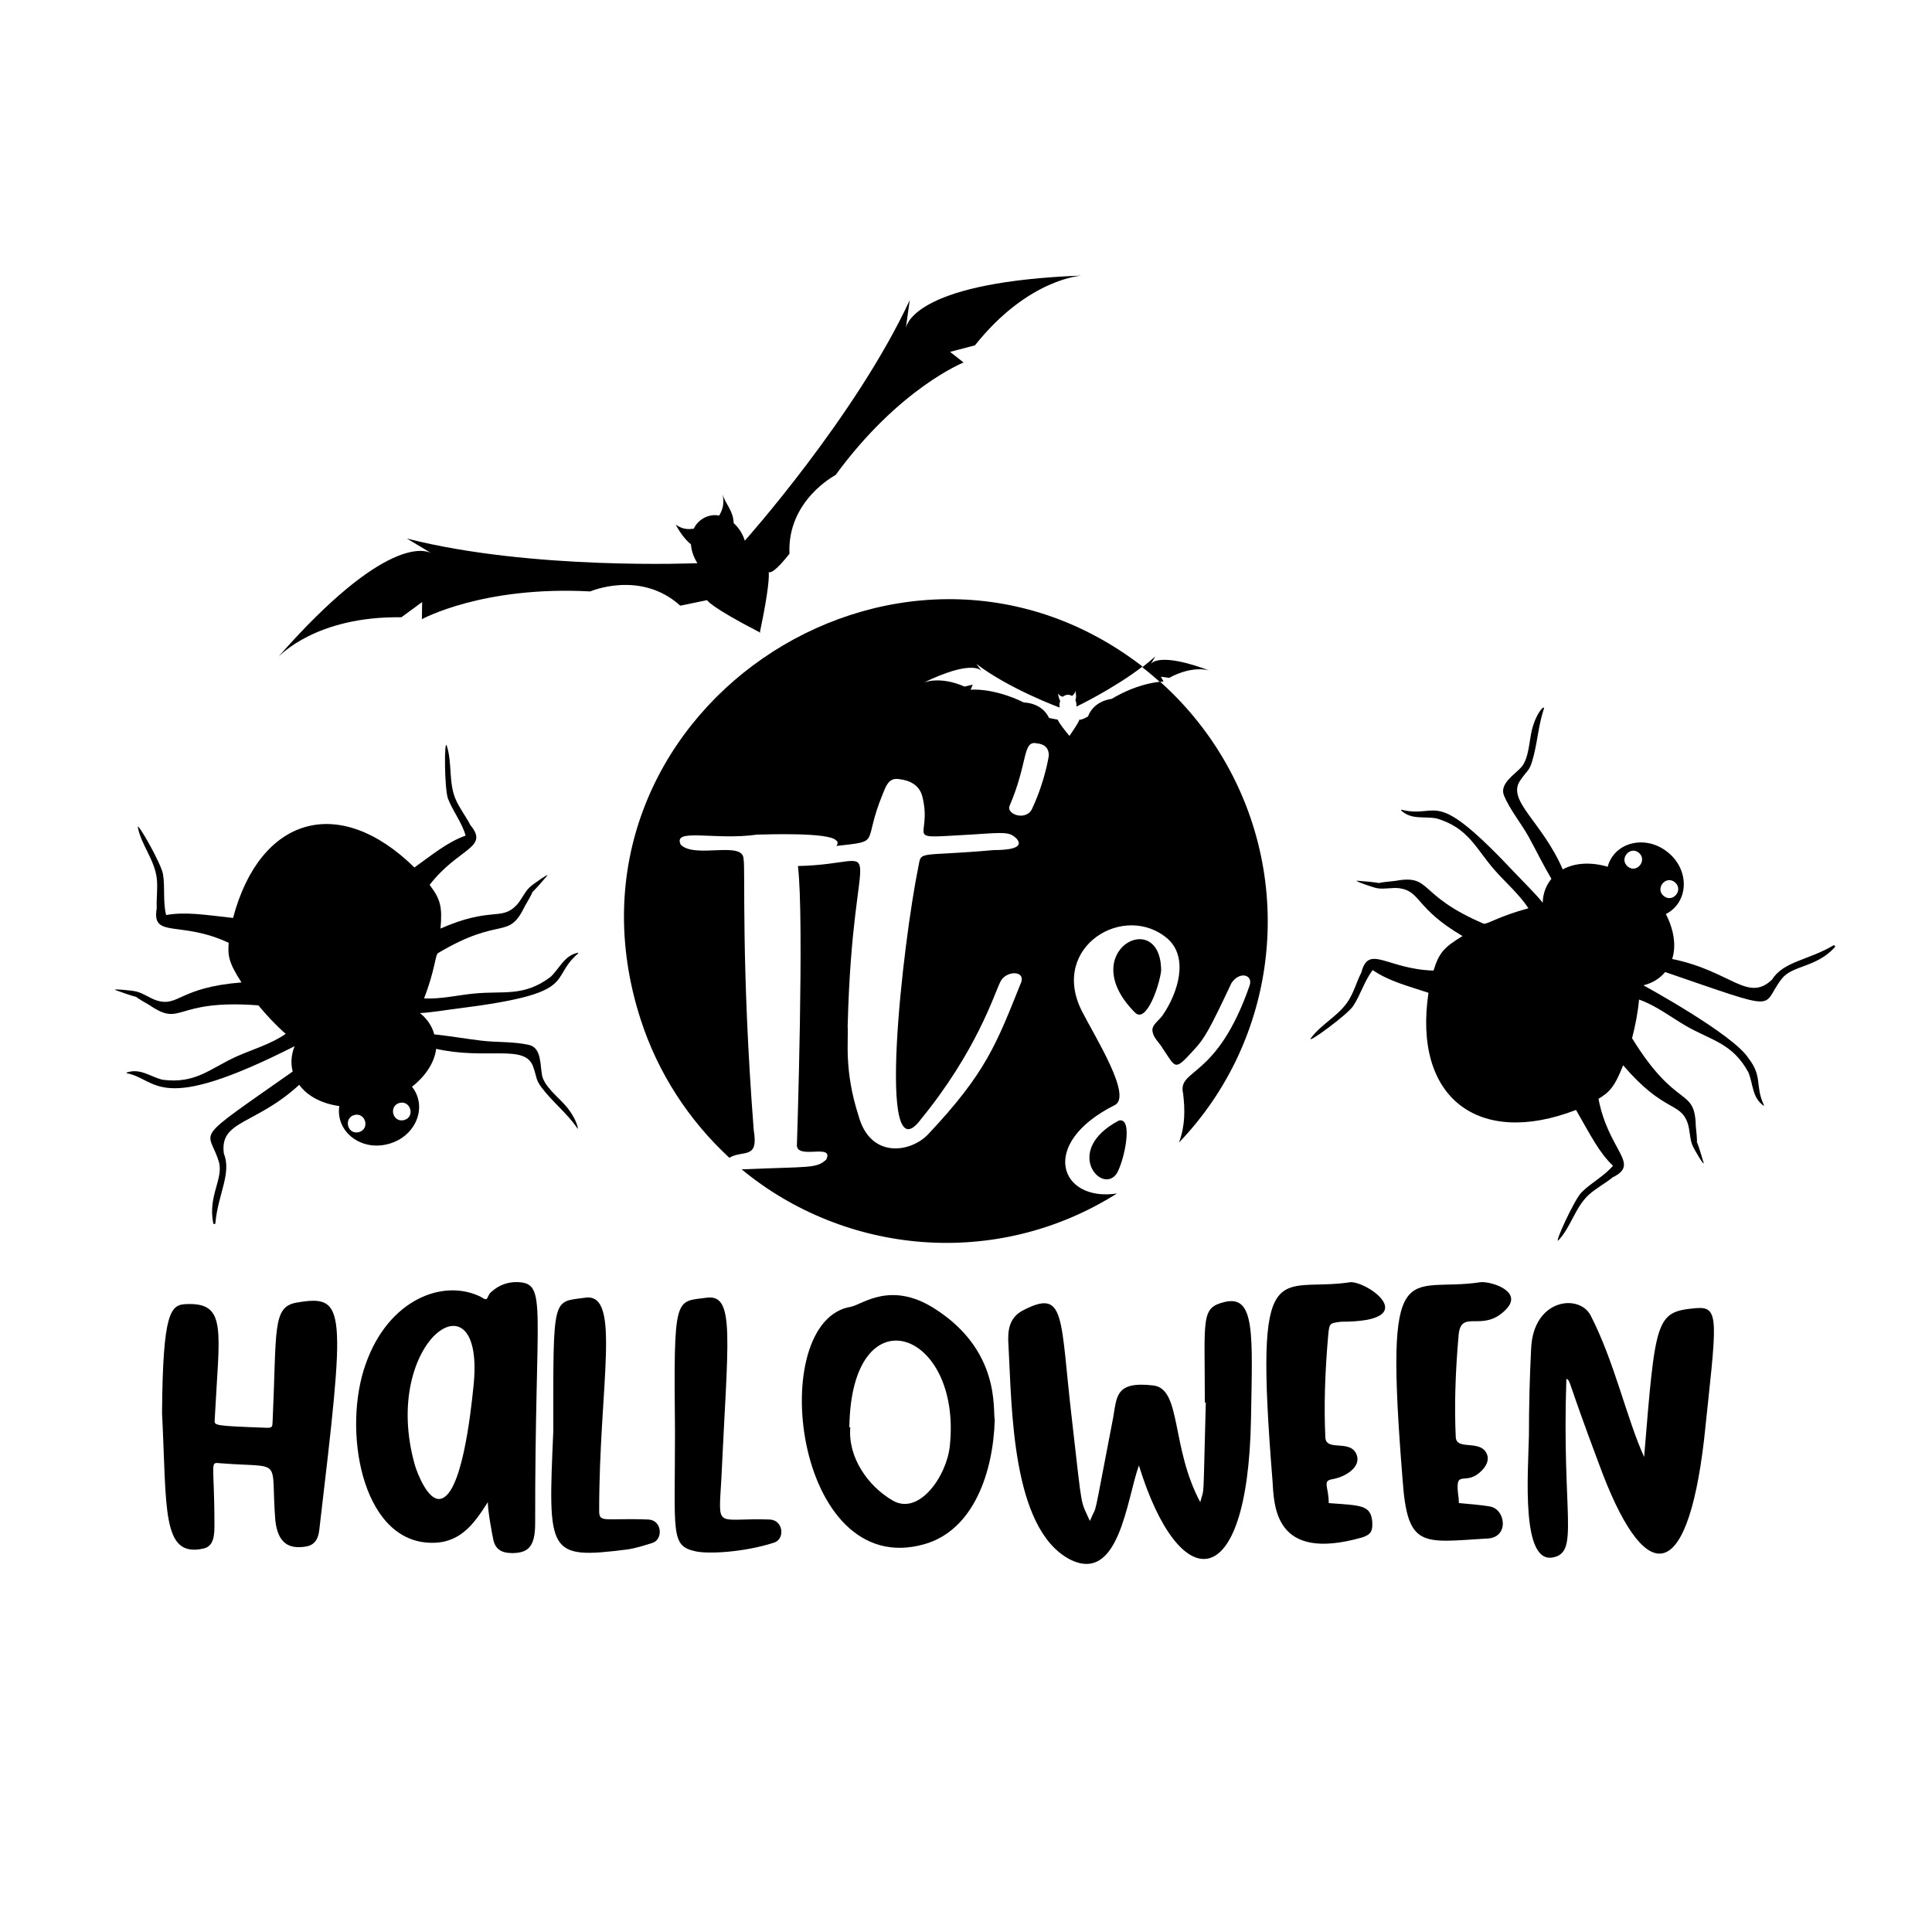
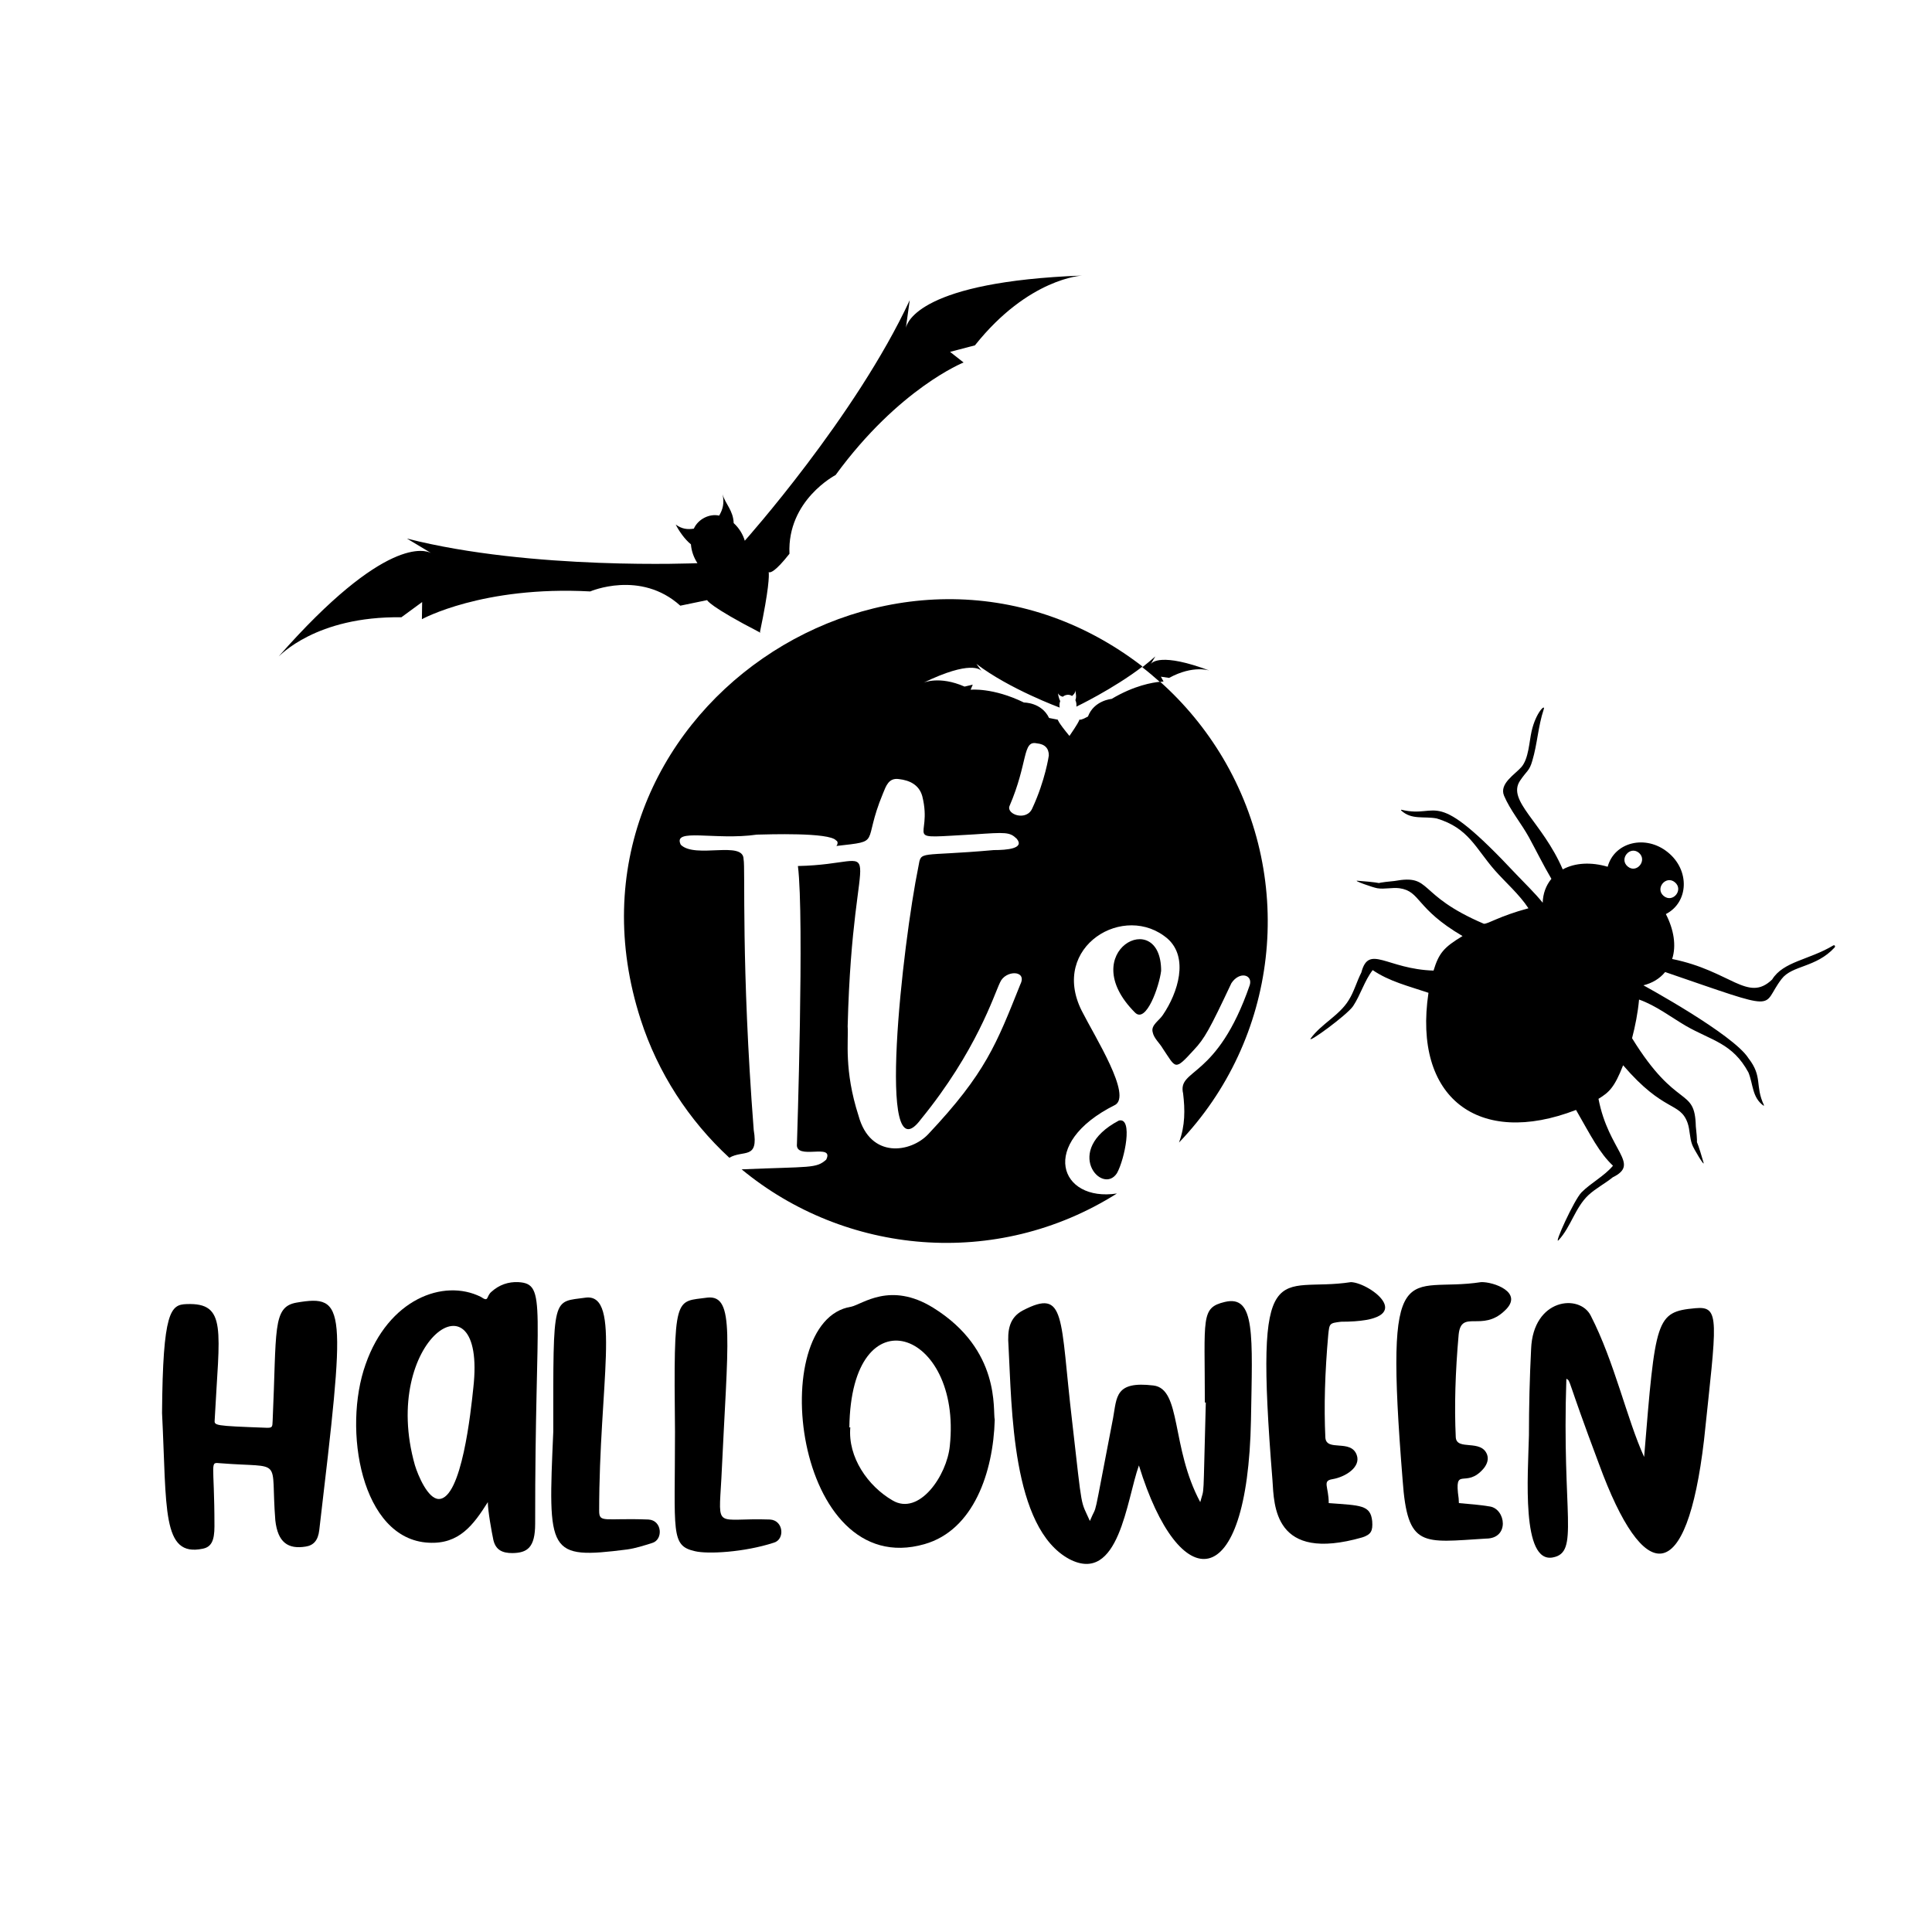
<svg xmlns="http://www.w3.org/2000/svg" version="1.1" id="Layer_1" x="0px" y="0px" viewBox="0 0 800 800" style="enable-background:new 0 0 800 800;" xml:space="preserve">
  <style type="text/css">
	.st0{fill:#040407;}
	.st1{fill:#231F20;}
</style>
  <g>
    <path d="M462.5,485.8c3.2-5.7,6.8-23.3,0.8-21.8C439.8,476.4,456.4,495.2,462.5,485.8z" />
    <path d="M506.4,313.9c-7-11.8-15.8-22.5-26-31.6c-3.1,0.3-10.7,1.5-20.1,7.1c0,0-7.3,0.6-9.8,7.3c-2.7,1.5-3.4,1.4-3.5,1.2   c-0.1,0.5-0.9,2.1-4.2,6.9l0,0.1c0,0,0,0,0-0.1c0,0,0,0,0,0l0-0.1c-4.8-5.8-4.8-6.7-4.8-6.7l-3.6-0.7c-3.1-6.5-10.4-6.4-10.4-6.4   c-12.9-6.3-22.1-5.3-22.1-5.3l0.9-2.1l-3.4,0.8c-10.5-4.6-17-1.6-17-1.6c19.4-9.4,23.6-5.5,24.1-4.8l-2.2-3   c13.6,10.4,34.5,18.1,34.5,18.1c-0.2-0.9-0.1-1.8,0.2-2.7c-0.5-1-0.8-2.3-0.9-3.2c0.5,0.9,1.2,1.2,2,1.4c1-0.9,2.7-1.1,3.8-0.3   c0.7-0.6,1.3-1.2,1.5-2.4c-0.1,1.4,0.5,2.5-0.1,4.1c0.4,0.9,0.5,1.8,0.4,2.7c0,0,15.1-7.2,27.4-16.6   c-101.6-78.4-248.4,20.6-207.8,146.2c7.1,22,19.9,41.7,36.7,57.2c5.8-3.4,12.2,1,10.1-11.5c-5.3-68.5-3.4-108.7-4.2-112.1   c0-7.9-20-0.1-26-6c-3.6-7.2,14.1-1.7,31.5-4.2c4.5-0.1,30-1,32.8,2.4c1.1,0.5,0.5,2,0.1,2.3c19.2-2.2,10.5-0.5,19.3-21.7   c1.3-3.2,2.4-6.6,6.6-6c4.5,0.5,8.4,2.4,9.7,7.1c4.6,18.4-9.9,17.5,21.5,15.8c13.1-0.9,14.7-1,17.6,1.8c3.4,4.1-4.1,4.7-9.5,4.7   c-31.3,2.8-30,0-31.2,6.8c-6.5,31.7-17.7,129.8,1,104.7c23.1-28.3,30.3-51.6,32.8-56.7c2.2-5.2,11.4-5.2,8.4,0.8   c-9.9,24.7-14.3,36.7-38.1,62c-7.2,7.7-24,10.4-28.9-7.6c-6.1-18.9-4.1-31.2-4.5-37c2.1-85.1,18.5-67.2-20.6-66.4   c2.7,21.4-0.4,114.9-0.4,115c-0.9,7.2,15.7-0.6,12.1,6.6c-4.2,3.7-6.4,2.8-35,4c42.7,35.3,105.3,41.6,155.4,10   c-23.7,3.6-32.7-20.7-0.9-36.6c7.4-3.7-8.2-28.2-13.7-39.1c-13.3-26.6,17.9-45.2,35.7-29.7c8.6,7.8,4.3,22.1-2.1,31.5   c-1.6,2.4-5,4.2-4.2,7.1c0.5,2.6,2.9,4.5,4.2,6.8c5.5,8.1,4.7,9.5,12.9,0.5c4.4-4.7,6.4-8.3,15.5-27.6c3.4-5.1,8.9-3.5,7.6,0.8   c-13.6,39.4-30,34.4-27.6,44.9c0.8,6.7,0.9,13.2-1.7,20.3C529.2,430.3,536.8,365.3,506.4,313.9z M427.5,334.6   c-2.3,5.6-10.8,2.7-9.5-0.8c7.8-18.1,5.3-27.3,11.3-26c3.4,0.3,5,2.1,5,5C434.3,312.9,432.8,323.2,427.5,334.6z" />
    <path d="M480.8,402c0-26.9-36.1-8-10.8,17.3C474.6,423.9,480,408.5,480.8,402z" />
    <path d="M166.2,255.6l8.6-6.3l-0.1,7.1c0,0,25.1-13.9,69.7-11.5c0,0,20.8-9,37.3,5.9l11.1-2.3c0,0,0.8,2.5,21.7,13.3l0.1,0.2   c0,0,0-0.1,0-0.1c0.1,0,0.1,0.1,0.2,0.1l-0.1-0.4c3.7-17.6,3.8-23.2,3.6-24.7c0.6,0.4,2.7-0.1,8.6-7.6c-1-22.2,19.1-32.6,19.1-32.6   c26.3-36,53-46.6,53-46.6l-5.6-4.4l10.3-2.7c22.2-27.9,44.4-28.9,44.4-28.9c-66.8,2.5-72.5,19.2-73,21.7l1.6-11.5   c-22.4,48.2-68.3,99.6-68.3,99.6c-0.8-2.7-2.4-5.3-4.6-7.3c-0.2-5.3-3.4-7.8-4.6-11.9c0.8,3.7,0.1,6.2-1.4,8.8   c-4-0.9-8.7,1.4-10.5,5.4c-2.6,0.4-4.9,0.2-7.5-1.7c1.3,2.6,3.7,6.1,6.3,8.2c0.2,2.8,1.2,5.5,2.7,7.8c0,0-68.8,3-120.3-10.2l10,6   c-2.3-1.2-18.9-7.4-63.1,42.8C115.8,271.7,130.6,255.1,166.2,255.6z" />
    <path d="M481.8,282.2l-1.1-2l3.4,0.5c10.1-5.5,16.8-3,16.8-3c-20.2-7.6-24-3.4-24.4-2.7l1.9-3.2c-1.7,1.5-3.5,3-5.4,4.5   c2.5,1.9,4.9,4,7.3,6.1C481.3,282.2,481.8,282.2,481.8,282.2z" />
    <path d="M122.7,539.4c-10,1.8-8.1,11.3-9.8,48.8c-0.1,2.8-0.1,3.1-2.8,3c-21.6-0.8-21.4-0.9-21.2-3.3c1.9-37,5.3-48.6-11.7-47.9   c-6.5,0.2-9.8,2.9-10.1,45.1c2,39.8-0.2,59.7,16.8,56.2c3.6-0.7,4.9-3.3,4.9-9.3c0-27.2-2.2-26.5,2.5-26.1   c26.6,2.1,20.6-3,22.7,23.6c1,9.2,5.3,12.1,12.6,10.9c3.2-0.5,5.1-2.5,5.6-6.8C143.1,541,143.6,535.8,122.7,539.4z" />
    <path d="M214.6,530.9h0.1c-4.2-0.2-8,1.1-11.2,4c-2.3,1.9-0.9,4.5-4.4,2.1c-15.5-7.7-38.3,1-47.7,27.9   c-9.6,26.8-1.9,72.5,26.1,73.9c12.6,0.7,18.5-7.3,24.5-16.8c0,3.6,1.6,12.4,2.3,15.7c1,4.2,3.8,5.4,7.9,5.4   c6.1-0.1,9.4-2.2,9.4-12.2C221.5,540.5,226.8,531.6,214.6,530.9z M196,574.6c-1,9.6-4.8,46.1-14.3,46.1c-4.5,0-8.6-9.7-9.9-14   C157.1,554.9,201.6,524.5,196,574.6z" />
    <path d="M268.5,629.2c-18.2-0.7-20.4,1.6-20.4-3.6c0-51.7,9.2-89.8-5.4-88.3c-14.1,2-13.6-1.9-13.6,55.5   c-2.2,50.5-2.5,53,30.6,48.8c3.5-0.5,6.9-1.6,10.4-2.7C274.7,637.5,274.2,629.5,268.5,629.2z" />
    <path d="M318.8,629.2c-22.7-0.8-21.3,4.7-20.1-16.9c2.7-57.8,5.7-76.1-5.7-75c-13.5,1.9-14.1-2.2-13.5,55.7c0,41.7-1.9,47,8.2,49.3   c5.2,1.3,20.4,0.5,32.7-3.5C325.1,637.5,324.5,629.5,318.8,629.2z" />
    <path d="M386.4,541.5c-17.8-11-29.3-1.4-34-0.4c-35.7,5.6-23.8,113.8,30.4,98.3c20.4-5.8,28.5-29.9,29.1-51.5   C411,584.1,414.6,559,386.4,541.5z M393.3,598.7c-1.2,12.3-12.7,29.1-23.7,22.6c-10.2-5.9-18.6-17.9-17.5-30.3l-0.4,0.1   C352.4,534.5,398.4,550.5,393.3,598.7z" />
    <path d="M507.2,539.1c-10.1,2.4-8.3,6.4-8.3,41.7l0.4-0.1c-1.2,43.2-0.5,34.3-2.3,41.3c-12.2-22.7-7.7-46.9-19.4-48.3   c-15.9-1.9-15.1,4.7-16.7,13.5c-9,46.4-6.1,34.1-9.6,42.6c-4-9-3-3.1-7.3-40.8c-5.2-43.9-2.4-55.8-20.6-46.3   c-5.5,3-6.3,8.1-5.8,14.6c1.4,25.4,1.2,75.4,25.2,88.3c20.6,10.7,23.7-24.7,28.8-38.8c16.7,54.3,45,54.6,46.4-18.8   C518.6,552.9,519.9,536.1,507.2,539.1z" />
    <path d="M559.4,530.9c-30.3,4.7-40.3-14.7-32.5,82c0.7,10.5,0.5,34.2,37.2,23.7c3.6-1.2,4.4-2.6,4.1-6.7c-0.7-6.8-4.8-6.5-18-7.5   c0-6.8-2.8-9.2,1.5-9.9c5.4-0.9,11.9-5,10.1-10c-2.4-6.8-12.7-1.2-13-7.3c-0.6-12.8-0.2-26.8,1.2-42.5c0.5-4.8,0.5-4.8,5.3-5.4   C588.8,547.3,567.5,531.2,559.4,530.9z" />
    <path d="M613.3,530.9c-30.9,4.8-40.3-14.8-32.5,82c2,28.3,8.2,25.8,34.5,24.2c9.9,0,8.2-12.3,1.6-13.3c-4.1-0.7-8.3-1-12.8-1.4   c0-0.6-0.1-1.2-0.1-1.9c-2-14.1,2.9-3.6,10.4-12.5c1.5-1.9,2-3.8,1.4-5.6c-2.4-6.7-12.7-1.5-13-7.3c-0.6-12.8-0.2-26.8,1.2-42.5   c1.1-10.6,9.7-0.8,19.1-9.9C631.3,535.1,618.2,530.7,613.3,530.9z" />
    <path d="M702,541.7c-16.4,1.5-16.5,4.3-21.2,61.6c-7.2-15.8-12.2-39.2-22.1-58.5c-4.6-9.2-23.9-7.2-24.7,13.8   c-0.6,11.9-0.9,23.8-0.9,35.8c-0.4,16.4-3.2,53,9.9,50.5c11.1-2.1,3.7-17.3,5.6-74c2,1.3-0.4-1.7,13.5,35.3   c18.6,50.8,36.3,51.3,43.5-9.9C710.8,546.6,712.5,540.7,702,541.7z" />
-     <path d="M234,457.6c-3-3.4-8.4-7.6-9.5-12.1c-0.9-4-0.1-11.6-5.4-12.8c-6.5-1.5-13.4-1-19.9-1.8c-6.5-0.8-12.9-1.9-19.4-2.6   c-0.9-3.5-3-6.5-5.9-8.8c5.3-0.3,10.7-1.3,15.7-1.9c51.1-6.4,37.2-12,49.8-22.8c0.1-0.1,0-0.3-0.1-0.3c-5.7,1.2-7.4,6.3-11.3,10   c-11.1,8.4-19.5,5.7-31.6,6.9c-6.5,0.6-13.9,2.4-20.8,2c4.6-11.9,4.5-17.5,5.7-18.7c26.5-15.8,29-4.9,36.1-19.6   c6.5-11-1.2-0.3,9.1-12.4c1.4-1.6-6,3.5-7.3,4.8c-2.2,2.2-3.3,5.2-5.4,7.4c-6.3,6.5-10.5,0.4-31.4,9.6c0.8-9.1,0-12.1-4.5-18.1   c11.9-15.4,24.8-15.2,16.9-24.7c-1.9-3.7-4.6-7.1-6.2-10.9c-2.9-6.9-1.3-14.9-3.6-22c-1.1-3.2-1,17.8,0.5,21.9   c2,5.2,5.8,9.9,7.3,15.3c-7.8,2.8-14,8.1-21.2,13.2c-31.4-30.8-64-20.9-75.1,20.9c-12.4-1.4-19.9-2.6-27.7-1.2   c-1.4-5.4-0.4-11.4-1.3-16.9c-0.7-4.4-11.1-22.6-10.4-19.3c1.5,7.3,6.9,13.4,7.8,20.9c0.5,4.1-0.2,8.4,0,12.5   c-2.2,12.7,9.7,4.9,29.8,14.3c-0.4,5.2-0.1,8.1,5.3,16.4c-26,2.1-25.9,10.2-35,7.5c-2.9-0.9-5.4-2.9-8.4-3.7   c-1.7-0.5-10.8-1.3-8.7-0.6c14.9,5.4,2.9-0.1,14,6.2c13.8,9.4,9.7-2.6,45.1,0.1c3.3,4,7.1,8.1,11.3,11.8c-6,4.2-13.9,6.5-20.2,9.3   c-11.1,5-17,11.5-30.8,9.7c-5.2-1.3-9.2-4.9-14.8-3c-0.1,0-0.2,0.3,0,0.3c13,2.5,12.5,17.7,69.5-11.2c-1.4,3.4-1.7,7-0.8,10.5   c-42.7,30-34.9,23.2-30.6,37.3c2.1,7-4.6,14.2-2.3,25.5c0.1,0.6,0.9,0.4,0.9-0.1c1-11.7,6.8-20.6,3.5-28.7   c-1.9-13.9,12.9-11.7,31.2-28.5c3.4,4.7,9.4,7.8,16.6,8.8c-1.6,10.5,8.9,18.8,20.3,15.7c11.4-3,16.4-15.4,9.8-23.7   c5.6-4.4,9.3-10,10-15.7c20.9,4.7,36.6-2.1,40.1,7.2c1.7,4.7,1,5.5,3.7,9c4.4,5.8,10.2,10.3,14.4,16.3   C239.9,469.2,239.3,463.6,234,457.6z M148.6,468.8c-4.7,1.2-6.5-5.8-1.9-7.1C151.4,460.5,153.3,467.5,148.6,468.8z M167.3,463.8   c-4.7,1.2-6.5-5.8-1.9-7.1C170.1,455.5,172,462.6,167.3,463.8z" />
    <path d="M759.1,391.5c-10,6-20.7,6.6-25.3,14.1c-10.1,9.7-17.1-3.6-41.4-8.5c1.8-5.5,0.7-12.2-2.6-18.6c9.5-4.9,10-18.2,0.8-25.6   c-9.1-7.4-22.1-4.3-24.9,6c-6.8-2-13.5-1.7-18.6,1.1c-8.5-19.7-23.2-28.4-17.7-36.7c2.8-4.2,3.9-4,5.1-8.3c2.1-7,2.4-14.3,4.7-21.2   c0.9-2.6-3.2,1.1-5,9c-1,4.4-1.2,11.3-4.2,14.8c-2.7,3.1-9.3,6.9-7.2,11.9c2.6,6.1,7.1,11.4,10.3,17.2c3.1,5.7,6,11.6,9.3,17.2   c-2.3,2.8-3.5,6.2-3.6,9.9c-3.3-4.1-7.3-7.9-10.8-11.6c-35.2-37.6-31.5-23-47.7-26.9c-0.2,0-0.2,0.2-0.1,0.3   c4.3,4,9.4,2.3,14.7,3.3c13.3,4,16.1,12.4,24.1,21.5c4.3,4.9,10.1,9.9,13.9,15.7c-12.3,3.3-16.8,6.6-18.5,6.4   c-28.3-12.1-21-20.6-37-17.7c-12.7,1.2,0.5,1.1-15.3-0.1c-2.1-0.2,6.4,2.8,8.2,3.1c3.1,0.5,6.1-0.4,9.2,0   c8.9,1.3,6.5,8.3,26.1,19.8c-7.8,4.7-9.8,7.1-12,14.3c-19.4-0.6-26.8-11.1-29.9,0.8c-1.9,3.7-3,7.9-5.2,11.4   c-3.9,6.4-11.3,9.8-15.7,15.8c-2,2.8,15-9.6,17.5-13.3c3.1-4.7,4.7-10.5,8.1-14.9c6.9,4.7,14.8,6.6,23.1,9.4   c-6.5,43.5,20.7,64.1,61.1,48.5c6.2,10.8,9.6,17.7,15.3,23.1c-3.6,4.3-9,7-13,11c-3.1,3.1-11.8,22.3-9.5,19.8   c5.1-5.5,6.8-13.4,12.3-18.6c3-2.8,6.9-4.8,10.1-7.4c11.6-5.7-1.7-10.7-5.9-32.5c4.4-2.7,6.6-4.7,10.2-13.9   c17,19.8,23.5,15,26.7,23.9c1,2.9,0.8,6.1,1.9,9c0.6,1.7,5.3,9.5,4.7,7.4c-4.4-15.2-1.8-2.3-3.2-15c-0.4-16.7-7.8-6.3-26.4-36.5   c1.3-5,2.4-10.5,2.9-16c6.9,2.4,13.4,7.4,19.4,10.9c10.6,6.1,19.3,7.1,25.9,19.3c2,5,1.5,10.3,6.2,13.7c0.1,0.1,0.3,0,0.2-0.2   c-3.8-8.1-0.4-11.7-6.4-19.4c-6.2-9.9-43.5-30.2-43.5-30.2c3.6-0.9,6.7-2.7,9-5.5c49.3,16.9,39.2,14.6,48.2,2.9   c4.4-5.8,14.2-4.6,22-13.1C760.1,391.7,759.6,391.2,759.1,391.5z M674,358.8c-3.7-3.1,0.9-8.7,4.6-5.7   C682.3,356.2,677.7,361.9,674,358.8z M688.9,371c-3.7-3.1,0.9-8.7,4.6-5.7C697.3,368.4,692.7,374.1,688.9,371z" />
  </g>
</svg>